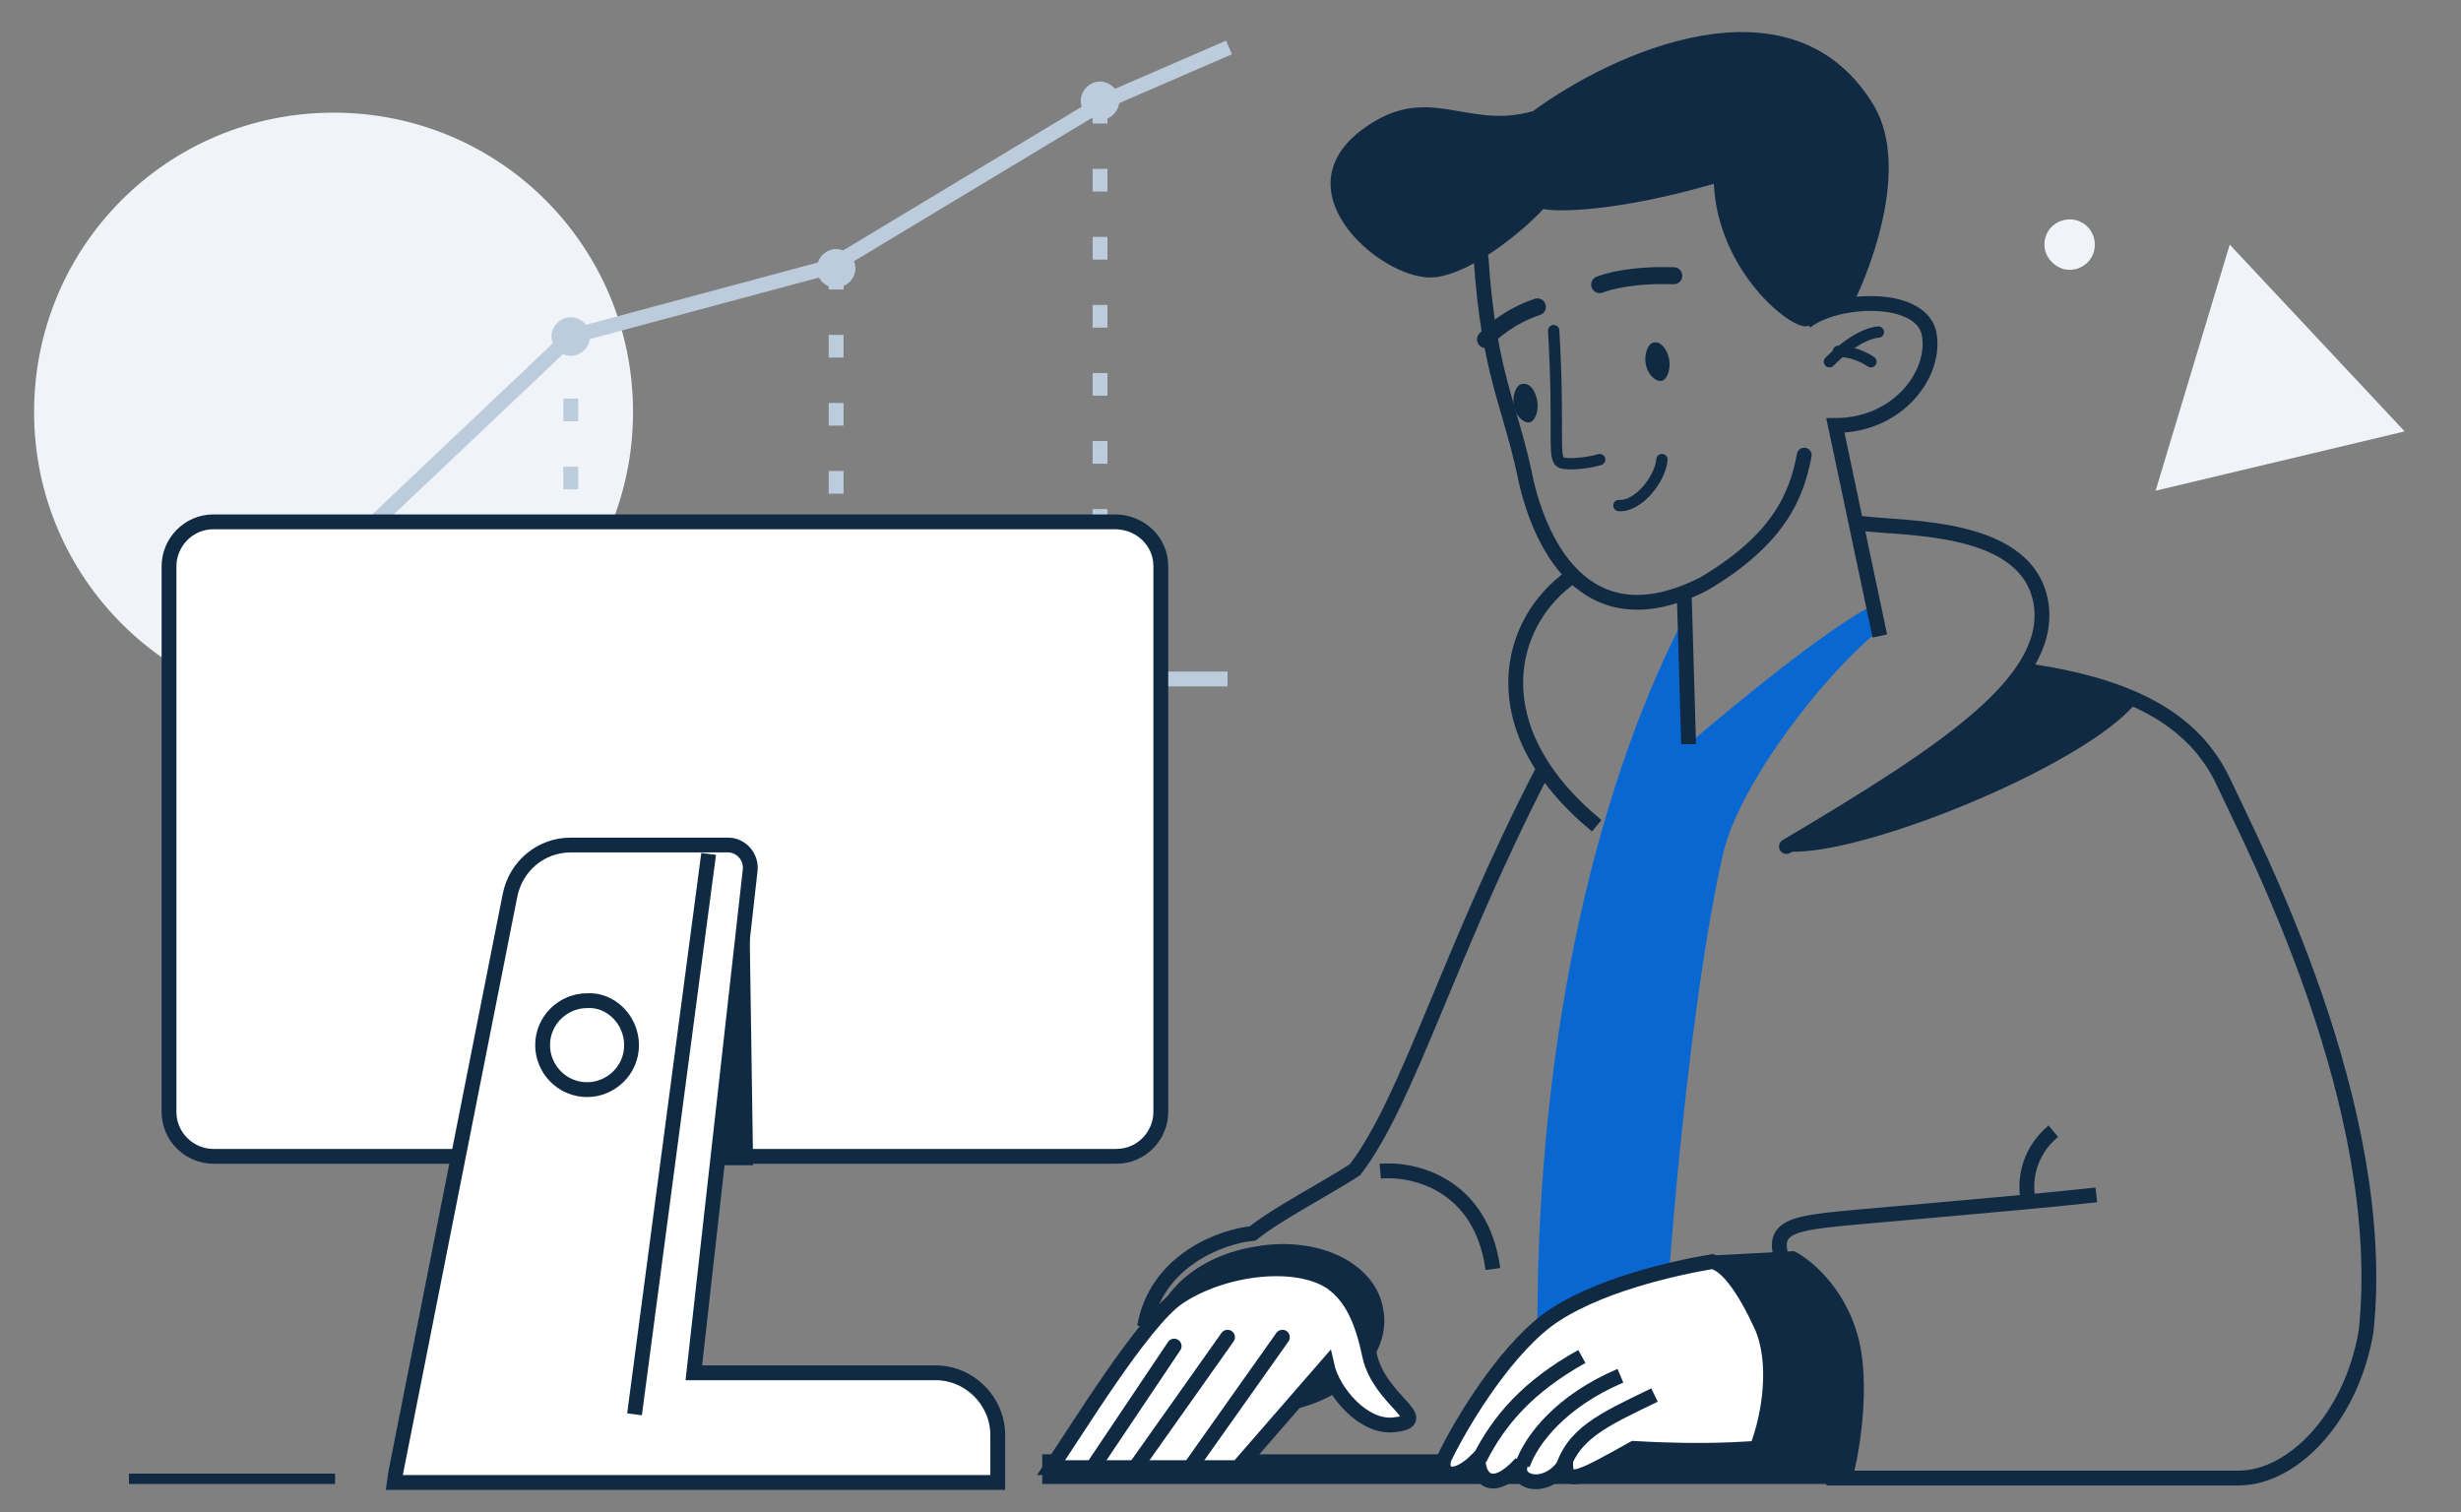
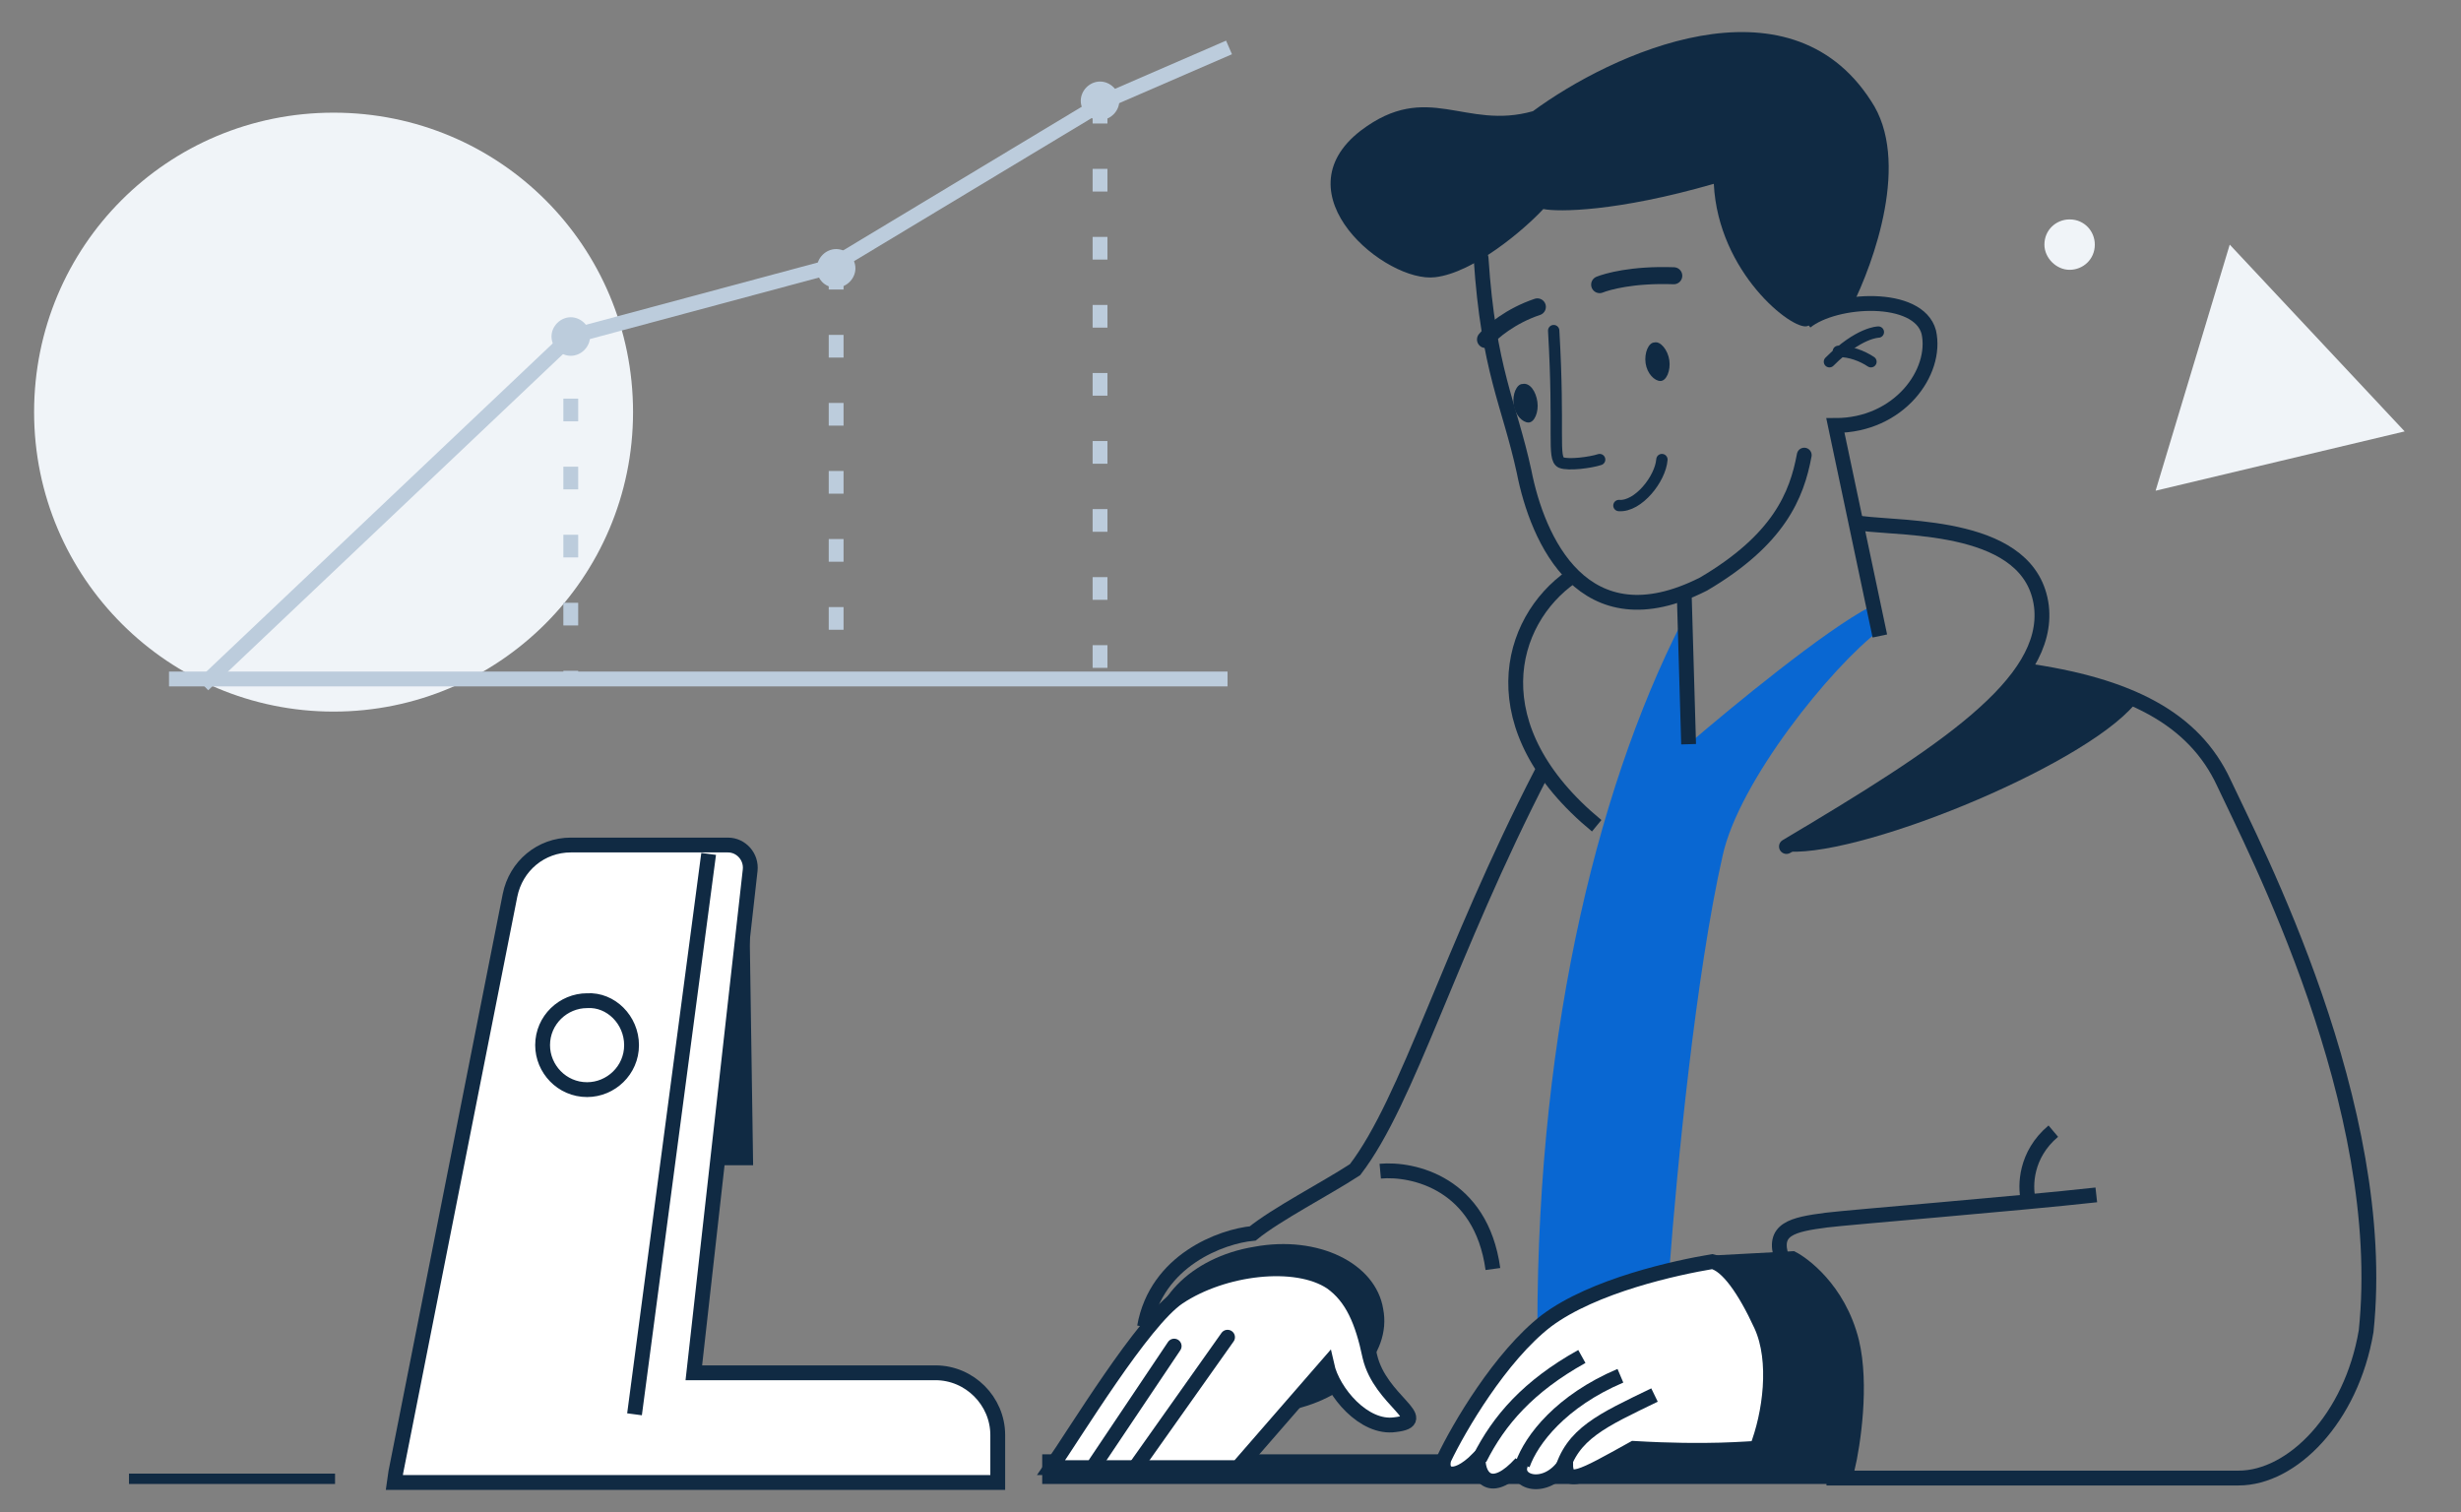
<svg xmlns="http://www.w3.org/2000/svg" version="1.1" id="Layer_1" x="0px" y="0px" viewBox="0 0 166 102" style="enable-background:new 0 0 166 102;" xml:space="preserve">
  <rect x="0" y="0" width="166" height="102" fill="#808080" stroke="none" />
  <style type="text/css">
	.st0{fill:#F0F4F8;}
	.st1{fill:none;stroke:#BCCCDC;}
	.st2{fill:none;stroke:#BCCCDC;stroke-dasharray:1.53,3.06;}
	.st3{fill:#BCCCDC;}
	.st4{fill:#102A43;}
	.st5{fill:none;stroke:#102A43;stroke-width:0.765;stroke-linecap:round;stroke-miterlimit:10;}
	.st6{fill:none;stroke:#102A43;stroke-width:0.765;stroke-linecap:round;stroke-linejoin:round;}
	.st7{fill:none;stroke:#102A43;stroke-linecap:round;}
	.st8{fill:none;stroke:#102A43;stroke-width:1.147;stroke-linecap:round;}
	.st9{fill:none;stroke:#102A43;stroke-width:0.765;stroke-linecap:round;}
	.st10{fill:none;stroke:#102A43;}
	.st11{fill:#0967D2;}
	.st12{fill:#102A43;stroke:#102A43;}
	.st13{fill:#FFFFFF;stroke:#102A43;}
</style>
  <g id="monitoreo-24-7_1">
    <path id="Vector" class="st0" d="M22.5,48c11.1,0,20.2-9,20.2-20.2s-9-20.2-20.2-20.2s-20.2,9-20.2,20.2S11.4,48,22.5,48z" />
    <path id="Vector_2" class="st1" d="M13.7,46.2l24.8-23.5L56,18L74.6,6.8l8.3-3.6" />
    <path id="Vector_3" class="st1" d="M11.4,45.8h71.4" />
    <path id="Vector_4" class="st2" d="M38.5,22.3v23.5" />
    <path id="Vector_5" class="st2" d="M56.4,18v27.8" />
    <path id="Vector_6" class="st2" d="M74.2,6.8v39" />
    <path id="Vector_7" class="st3" d="M38.5,24c0.7,0,1.3-0.6,1.3-1.3c0-0.7-0.6-1.3-1.3-1.3c-0.7,0-1.3,0.6-1.3,1.3   C37.2,23.4,37.8,24,38.5,24z" />
    <path id="Vector_8" class="st3" d="M56.4,19.4c0.7,0,1.3-0.6,1.3-1.3c0-0.7-0.6-1.3-1.3-1.3s-1.3,0.6-1.3,1.3   C55.1,18.8,55.6,19.4,56.4,19.4z" />
    <path id="Vector_9" class="st3" d="M74.2,8.1c0.7,0,1.3-0.6,1.3-1.3c0-0.7-0.6-1.3-1.3-1.3c-0.7,0-1.3,0.6-1.3,1.3   C72.9,7.5,73.5,8.1,74.2,8.1z" />
    <path id="Vector_10" class="st4" d="M70.3,98.1h54.2v2H70.3V98.1z" />
    <path id="Vector_11" class="st5" d="M123.4,24.4c2-2,3.3-2,3.3-2" />
    <path id="Vector_12" class="st5" d="M126.2,24.4c-0.6-0.4-1.4-0.7-2.2-0.7" />
    <path id="Vector_13" class="st6" d="M112.1,31c-0.1,1.3-1.6,3.2-2.9,3.1" />
    <path id="Vector_14" class="st4" d="M111,24.5c-0.1-0.7,0.2-1.4,0.6-1.4c0.4-0.1,0.9,0.5,1,1.2c0.1,0.7-0.2,1.4-0.6,1.4   C111.6,25.7,111.1,25.2,111,24.5z" />
    <path id="Vector_15" class="st4" d="M102.1,27.3c-0.1-0.7,0.2-1.4,0.6-1.4c0.5-0.1,0.9,0.5,1,1.2c0.1,0.7-0.2,1.4-0.6,1.4   C102.7,28.5,102.2,28,102.1,27.3z" />
    <path id="Vector_16" class="st7" d="M99.9,17.4c0.5,7.6,1.9,9.8,2.9,14.4c0.9,4.6,4,11.7,12.1,7.6c5.1-3,6.3-6,6.8-8.7" />
    <path id="Vector_17" class="st8" d="M100.2,22.9c0.4-0.5,1.7-1.6,3.5-2.2" />
    <path id="Vector_18" class="st8" d="M112.9,18.6c-2.8-0.1-4.5,0.4-5,0.6" />
    <path id="Vector_19" class="st9" d="M104.8,22.3c0.4,6.9-0.1,8.6,0.5,8.9c0.5,0.2,2,0,2.6-0.2" />
    <path id="Vector_20" class="st7" d="M120.5,57.1c10.6-6.3,17.8-11,17.2-16.2c-0.7-5.6-9.2-5.2-12.2-5.6" />
    <path id="Vector_21" class="st10" d="M136.4,45.2c7.3,1,11.6,3.3,13.6,7.6c2,4.3,11.2,21.8,9.6,37c-1,5.9-5,9.9-8.6,9.9   c-2.9,0-19.7,0-27.8,0 M120.2,84.9c-0.7-2,0.7-2.3,3-2.6c1.6-0.2,12.8-1.1,18.2-1.7" />
    <path id="Vector_22" class="st10" d="M136.8,80.9c-0.2-0.9-0.2-3,1.7-4.6" />
    <path id="Vector_23" class="st10" d="M106,38.9c-4.3,3-6.3,10.2,1.7,16.8" />
    <path id="Vector_24" class="st11" d="M126.8,42.5c-3.3,2.5-9.5,10.2-10.6,15.2c-1.8,7.9-3.1,21.2-3.6,28l-5.6,1.8   c-0.1,0.1-2,1.3-3.3,2c0-20.4,4.3-37.4,10.3-48.6v9.2c2.8-2.4,9.1-7.6,12.2-9.2C126.4,41.4,126.7,42.2,126.8,42.5z" />
    <path id="Vector_25" class="st10" d="M113.6,39.9l0.3,10.3" />
    <path id="Vector_26" class="st12" d="M115.3,85.2l5.6-0.3c0.6,0.3,3.1,2,4,5.6c0.7,2.9,0.1,6.9-0.3,8.6l-3.8,0.2   c-1,0.1-1.7-0.7-1.7-1.6c0.1-1.5,0.3-3.8-0.1-6.9C118.4,86.6,116.6,85.3,115.3,85.2z" />
    <path id="Vector_27" class="st13" d="M99.7,98.4c-1.7,1.7-2.6,1-2.3,0c1-2.1,3.8-6.9,6.9-9.3c3.2-2.4,8.8-3.6,11.2-4   c1,0.2,2.2,1.9,3.3,4.3c1.1,2.4,0.6,6-0.3,8.3c-0.6,0-3.2,0.3-8.3,0c-3.6,2-4.6,2.6-4.6,1c-1.3,2-3.6,1.3-3,0   C100.7,100.8,99.7,99.8,99.7,98.4z" />
    <path id="Vector_28" class="st10" d="M106.7,91.5c-3.6,2-5.6,4.3-6.9,6.9" />
    <path id="Vector_29" class="st10" d="M109.3,92.8c-4,1.7-6,4.3-6.6,6" />
    <path id="Vector_30" class="st10" d="M111.6,94.1c-3.5,1.7-5.6,2.6-6.3,5.3" />
    <path id="Vector_31" class="st10" d="M104,52.1c-6.3,12.2-9,22.1-12.6,26.8c-2,1.3-5.3,3-6.9,4.3c-2.1,0.2-6.5,1.8-7.3,6.3" />
    <path id="Vector_32" class="st4" d="M86.6,95.2c4.3-0.7,7.3-3.8,6.7-6.9c-0.5-3.1-4.4-5-8.7-4.2c-4.3,0.7-7.3,3.8-6.7,6.9   C78.4,94.1,82.3,96,86.6,95.2z" />
    <path id="Vector_33" class="st13" d="M79.5,87.5c3-2,7.9-2.6,10.3-1c1.4,1,2.1,2.6,2.6,5c0.7,3,4.3,4.3,1.7,4.6   c-2.1,0.3-4.2-2.2-4.6-4l-6,6.9H70.9C72.5,96.7,77.1,89.1,79.5,87.5z" />
-     <path id="Vector_34" class="st7" d="M86.5,90.2l-6.3,8.9" />
    <path id="Vector_35" class="st7" d="M82.8,90.2l-6.3,8.9" />
    <path id="Vector_36" class="st7" d="M79.2,90.8l-5.3,7.9" />
    <path id="Vector_37" class="st10" d="M93.1,79c2.2-0.2,6.8,0.8,7.6,6.6" />
-     <path id="Vector_38" class="st13" d="M75.2,35.2H14.4c-1.7,0-3,1.4-3,3v36.8c0,1.7,1.4,3,3,3h60.9c1.7,0,3-1.4,3-3V38.2   C78.3,36.5,76.9,35.2,75.2,35.2z" />
    <path id="Vector_39" class="st4" d="M50.8,78.6l-0.3-20.2l-6,20.2H50.8z" />
    <path id="Vector_40" class="st13" d="M46.8,92.6l3.8-33.9c0.1-0.9-0.6-1.7-1.5-1.7H38.5c-2,0-3.7,1.4-4.1,3.4l-7.7,38.9l-0.1,0.7   h0.7h39.4h0.6v-0.6v-2.6c0-2.3-1.9-4.2-4.2-4.2H46.8z" />
    <path id="Vector_41" class="st10" d="M47.8,57.6l-5,37.8" />
    <path id="Vector_42" class="st10" d="M42.6,70.5c0,1.7-1.4,3-3,3c-1.7,0-3-1.4-3-3c0-1.7,1.4-3,3-3C41.2,67.4,42.6,68.8,42.6,70.5z   " />
    <path id="Vector_43" class="st4" d="M115.6,12.4c0.3,6,5.3,9.9,6.3,9.6l3-1.3c1.5-3,4-9.9,1.3-13.9c-5.6-8.7-17.5-3.2-22.8,0.7   c-4.6,1.3-7.1-2.1-11.6,1.3c-5.6,4.3,1.7,10.3,5,9.9c2.6-0.3,6-3.2,7.3-4.6C105.1,14.3,109,14.3,115.6,12.4z" />
    <path id="Vector_44" class="st4" d="M144,47.5c-3.6,4.3-19.2,10.6-23.8,9.9c7.9-4,14.4-9.8,16.2-11.9   C137.4,45.5,140.7,45.5,144,47.5z" />
    <path id="Vector_45" class="st0" d="M139.6,18.2c0.9,0,1.7-0.7,1.7-1.7c0-0.9-0.7-1.7-1.7-1.7c-0.9,0-1.7,0.7-1.7,1.7   C137.9,17.4,138.7,18.2,139.6,18.2z" />
    <path id="Vector_46" class="st10" d="M126.8,42.9l-3-14.2c4.3,0,6.9-3.6,6.3-6.3c-0.7-2.6-6.3-2.3-8.3-0.7" />
    <path id="Vector_47" class="st0" d="M153.8,31.1l-8.4,2l2.5-8.3l2.5-8.3l5.9,6.3l5.9,6.3L153.8,31.1z" />
    <path id="Vector_48" class="st4" d="M22.6,99.4H8.7v0.7h13.9V99.4z" />
  </g>
</svg>